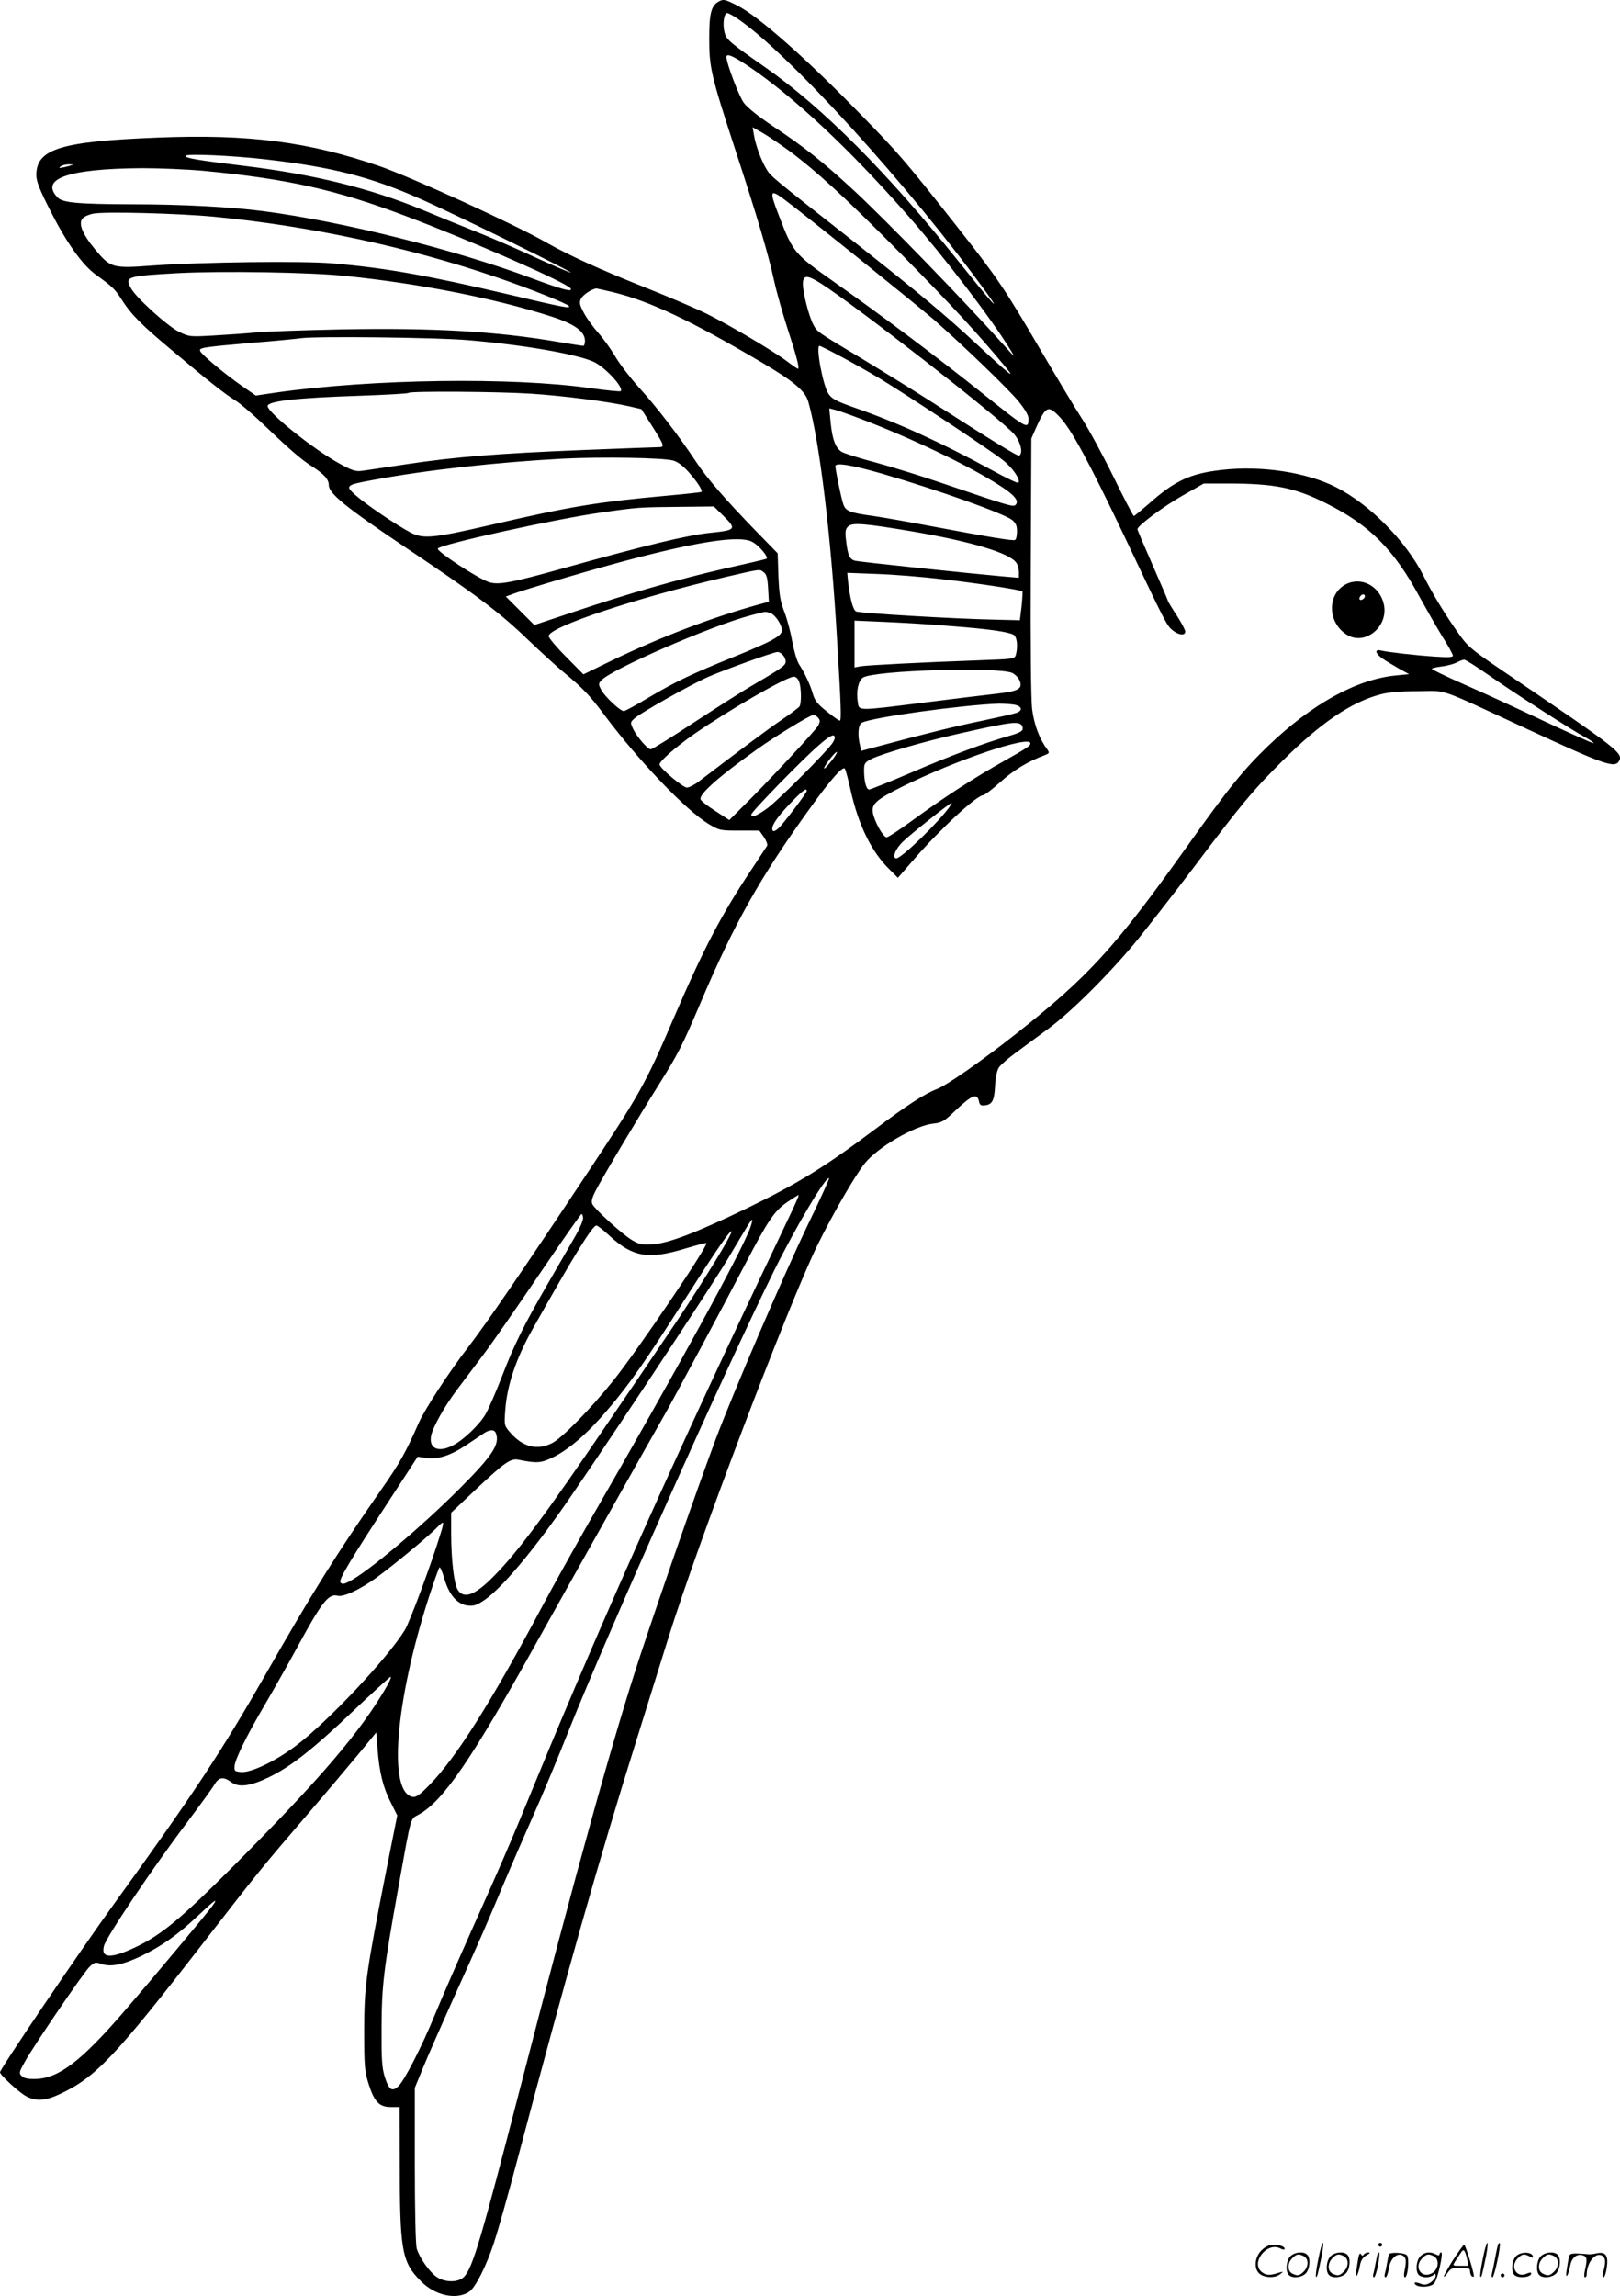
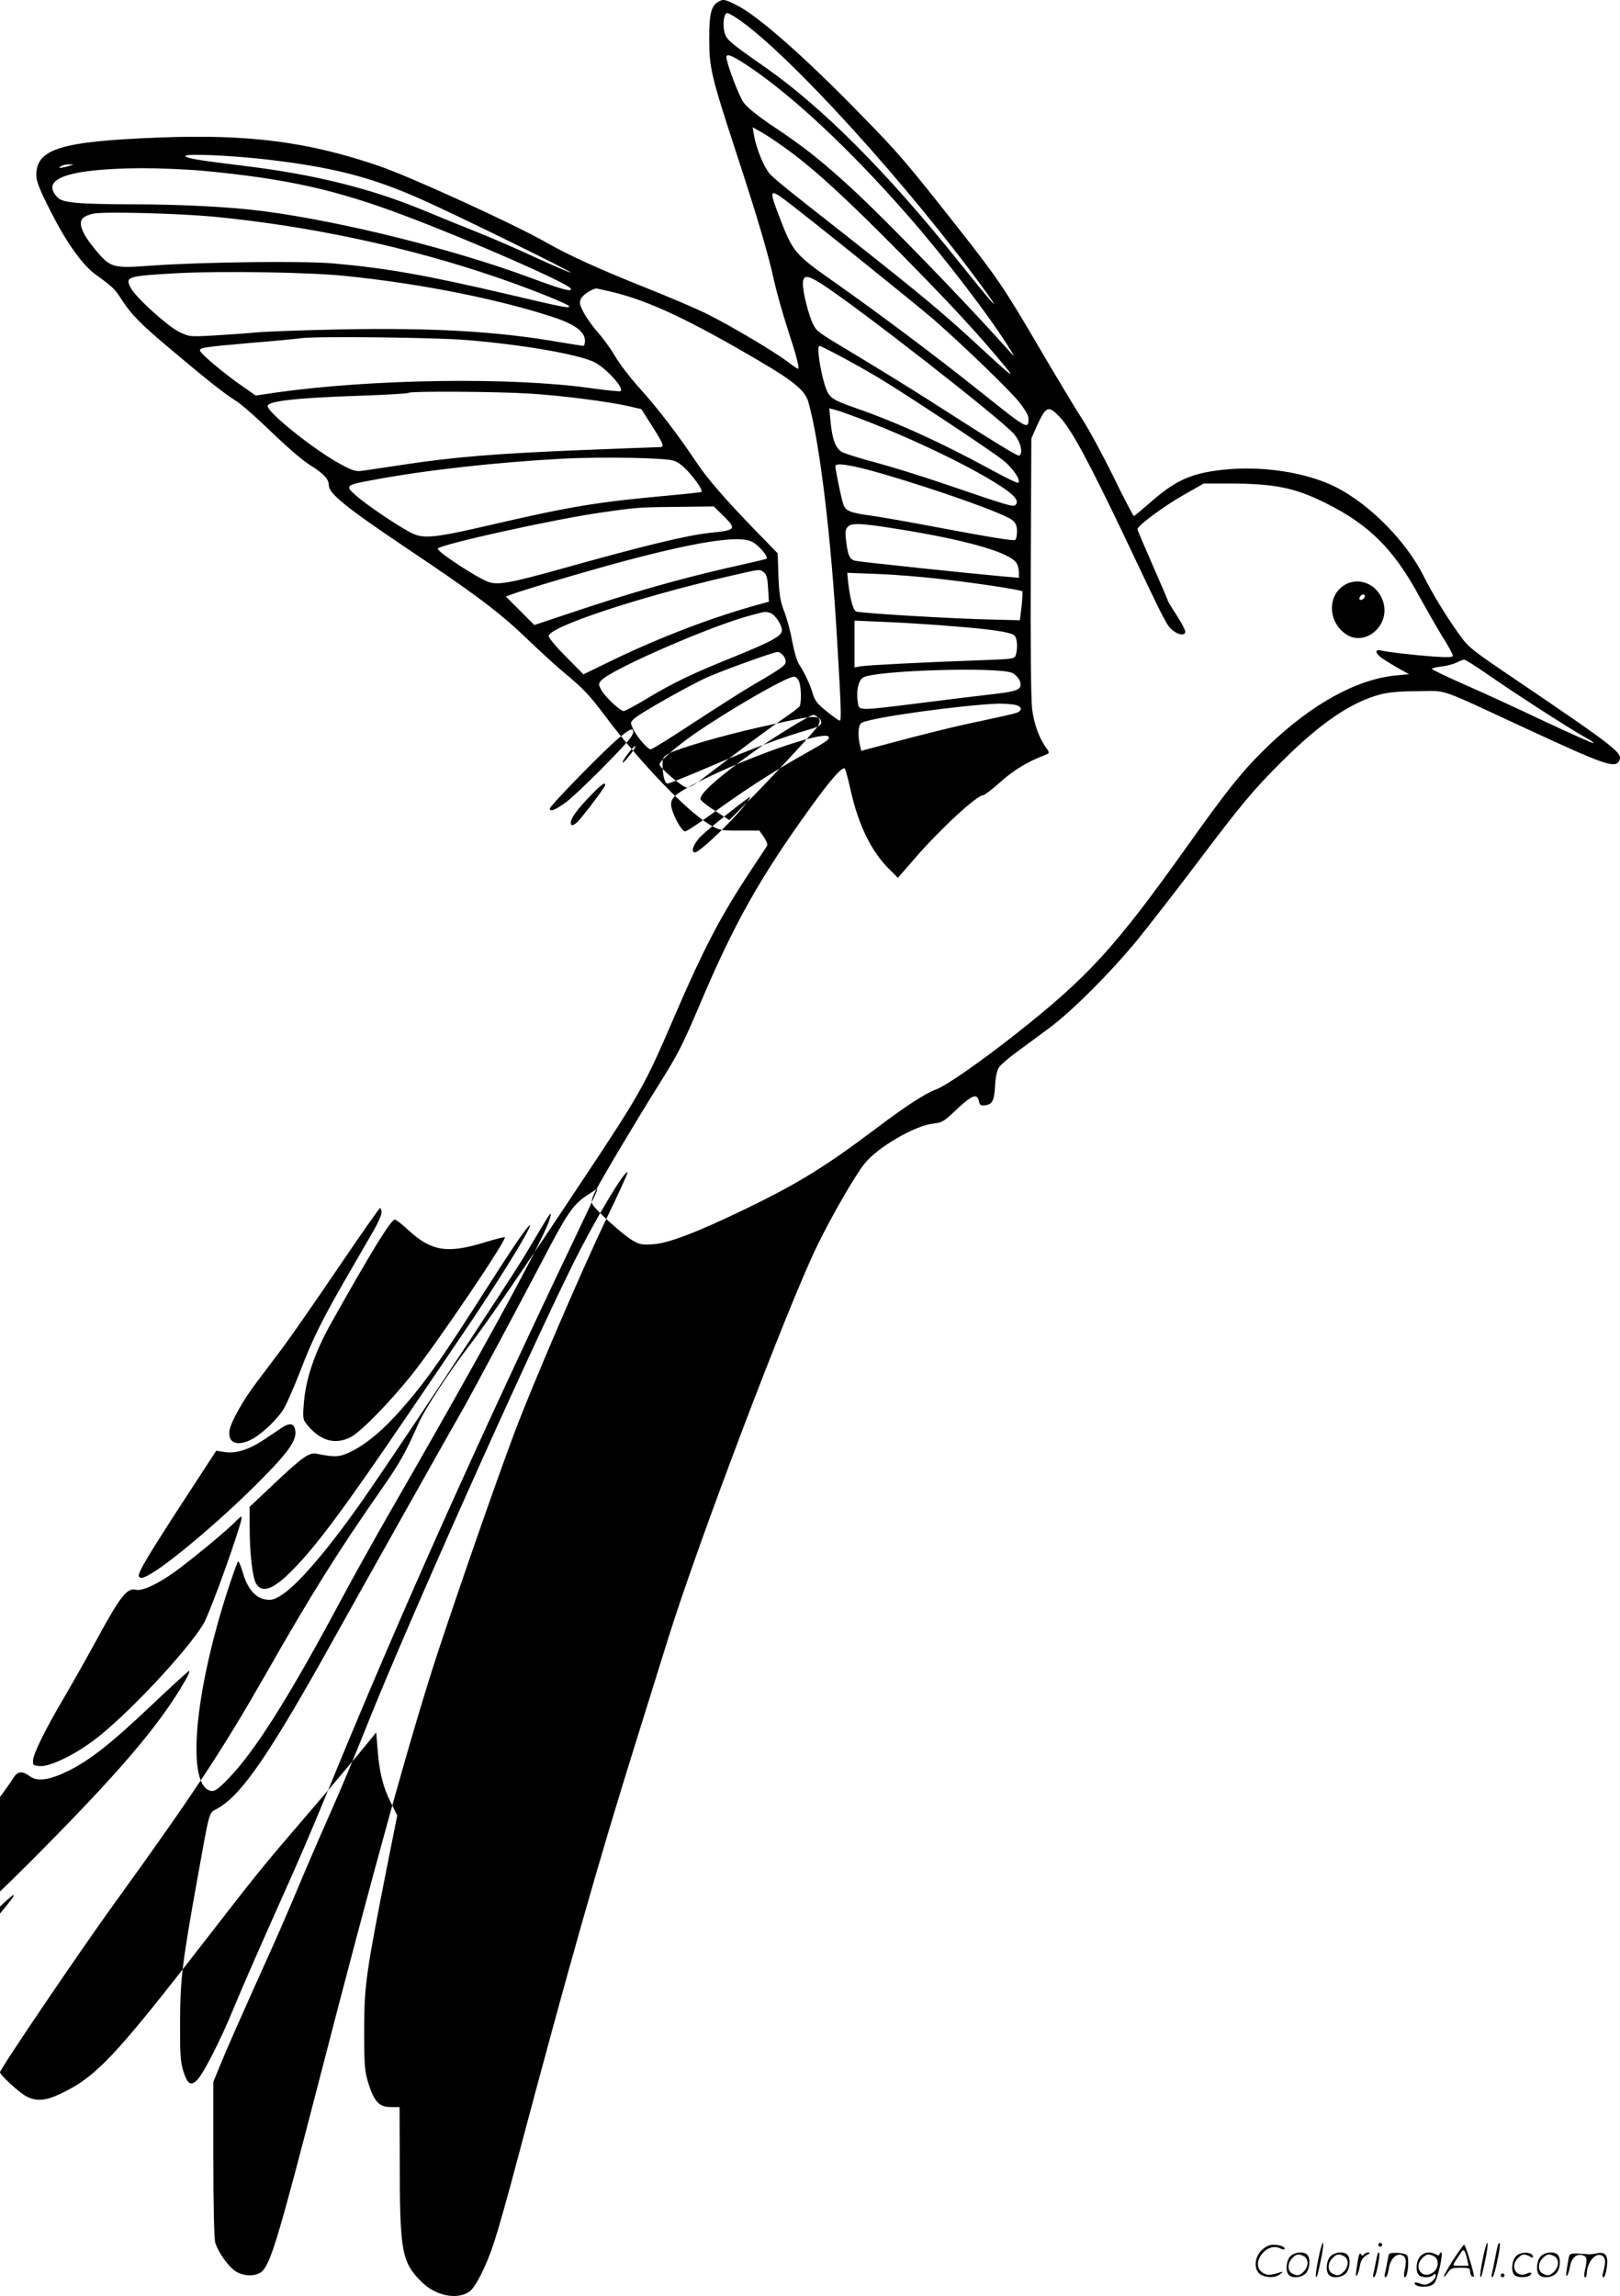
<svg xmlns="http://www.w3.org/2000/svg" version="1.0" viewBox="0 0 847.427 1200.634" preserveAspectRatio="xMidYMid meet">
  <g transform="translate(-1,1200.843) scale(0.1,-0.1)" fill="#000000" stroke="none">
-     <path d="M3767 11999 c-37 -22 -47 -63 -47 -191 0 -154 9 -193 139 -591 116 -354 171 -541 201 -680 12 -54 43 -164 69 -245 48 -146 65 -212 55 -212 -3 0 -28 17 -57 39 -75 56 -295 186 -417 247 -58 29 -204 91 -325 139 -238 95 -397 167 -515 234 -163 94 -710 344 -876 401 -370 127 -683 168 -1158 149 -508 -20 -636 -59 -636 -196 0 -33 17 -76 75 -190 82 -162 165 -279 235 -330 90 -65 101 -76 135 -129 51 -80 102 -132 265 -268 185 -156 274 -226 330 -261 25 -15 83 -65 130 -109 143 -137 212 -198 267 -233 68 -43 93 -71 93 -102 0 -43 90 -116 395 -321 378 -253 501 -346 648 -488 67 -64 149 -139 182 -166 106 -88 136 -119 220 -231 181 -241 423 -493 541 -565 57 -34 61 -35 162 -35 l104 0 24 -34 c13 -19 20 -39 17 -45 -4 -6 -41 -63 -83 -126 -158 -237 -249 -411 -410 -785 -144 -336 -174 -389 -457 -815 -339 -511 -516 -768 -613 -895 -99 -128 -228 -326 -259 -396 -70 -158 -97 -207 -196 -349 -227 -325 -365 -545 -610 -975 -223 -390 -372 -617 -791 -1196 -184 -255 -594 -860 -594 -877 0 -14 104 -110 140 -127 50 -26 99 -22 173 13 186 87 285 190 753 794 286 369 310 398 529 653 100 116 224 263 277 327 l96 117 7 -87 c9 -121 29 -201 69 -279 l34 -68 -54 -270 c-111 -563 -118 -616 -119 -850 0 -192 2 -216 23 -284 30 -94 56 -121 117 -121 l45 0 1 -277 c0 -477 10 -533 112 -635 73 -74 185 -98 251 -54 32 20 90 135 130 257 19 57 74 250 121 429 266 1002 426 1565 620 2185 57 182 133 427 170 545 155 498 626 1739 780 2055 79 161 195 362 247 428 68 86 264 200 361 210 41 4 56 12 105 59 98 93 124 104 134 53 3 -15 11 -19 28 -17 40 4 51 24 55 101 2 43 10 82 20 97 8 13 48 48 88 77 39 29 117 86 172 127 121 89 322 290 466 465 58 72 193 245 299 385 245 325 305 397 459 550 200 199 360 307 511 347 45 12 107 17 200 17 156 1 89 24 560 -194 417 -193 468 -211 490 -170 21 39 -13 66 -541 424 -237 160 -248 169 -301 244 -66 93 -133 202 -181 298 -92 183 -281 374 -457 464 -155 79 -392 115 -600 91 -165 -19 -245 -56 -384 -180 -38 -33 -72 -61 -75 -61 -3 0 -52 93 -108 208 -56 114 -130 250 -164 302 -34 52 -131 214 -217 360 -187 320 -225 376 -437 645 -264 335 -306 384 -500 582 -292 300 -537 516 -649 573 -65 33 -73 34 -99 19z m98 -86 c264 -176 905 -881 1309 -1440 80 -112 20 -44 -147 165 -372 465 -711 806 -1012 1017 -189 132 -204 145 -215 184 -11 43 -3 101 14 101 6 0 29 -12 51 -27z m62 -252 c233 -157 525 -430 829 -776 194 -221 437 -539 539 -705 27 -44 26 -43 -26 15 -208 233 -625 663 -794 819 -161 149 -265 231 -418 332 -82 55 -138 100 -157 126 -25 35 -90 206 -90 238 0 21 32 8 117 -49z m212 -442 c144 -107 303 -253 596 -550 254 -258 391 -406 530 -574 64 -76 34 -53 -146 114 -172 159 -288 256 -649 541 -418 328 -429 337 -450 373 -27 43 -58 128 -66 179 l-7 41 53 -30 c30 -17 92 -60 139 -94z m-2739 -44 c346 -40 547 -91 805 -205 163 -71 797 -382 791 -387 -2 -2 -86 34 -187 80 -101 47 -238 106 -304 132 -66 26 -194 78 -285 116 -272 112 -565 185 -925 229 -246 30 -315 41 -315 53 0 13 235 3 420 -18z m-1030 -35 c-14 -4 -32 -8 -40 -9 -13 -1 -13 0 0 9 8 5 26 9 40 9 l25 -1 -25 -8z m706 -25 c439 -42 694 -99 1058 -237 342 -129 843 -349 861 -378 13 -21 -44 -6 -205 54 -396 148 -987 296 -1401 350 -168 22 -424 36 -689 36 -282 1 -363 8 -389 36 -94 98 55 150 440 153 91 0 237 -6 325 -14z m3040 -152 c119 -89 697 -555 779 -626 157 -138 387 -360 442 -426 34 -42 53 -74 53 -91 0 -60 -6 -56 -245 135 -239 191 -537 414 -773 580 -206 145 -214 154 -286 342 -53 136 -50 146 30 86z m-2986 -88 c501 -48 1023 -160 1479 -317 168 -57 370 -138 377 -150 9 -14 -20 -9 -321 62 -423 99 -637 137 -913 161 -159 14 -683 7 -942 -11 -213 -16 -222 -13 -304 86 -66 80 -88 136 -63 161 8 9 33 20 54 24 56 12 443 2 633 -16z m690 -310 c385 -39 784 -118 1075 -212 121 -39 175 -78 175 -127 0 -14 -4 -26 -9 -26 -5 0 -62 9 -128 20 -324 56 -659 75 -1138 66 -192 -4 -393 -11 -445 -16 -52 -5 -152 -12 -222 -16 -125 -7 -128 -7 -183 20 -61 31 -226 180 -251 229 -31 59 -19 62 246 77 231 12 695 5 880 -15z m2486 -40 c190 -122 940 -707 1009 -787 34 -40 48 -99 27 -112 -8 -5 -119 63 -487 299 -93 59 -255 159 -358 221 -215 129 -213 127 -234 168 -22 43 -53 163 -53 209 0 49 22 49 96 2z m-1091 -44 c193 -47 403 -146 775 -365 175 -103 233 -152 249 -211 59 -210 119 -705 150 -1245 21 -350 23 -420 14 -420 -5 0 -36 22 -68 48 -48 38 -63 57 -73 92 -14 49 -42 108 -73 156 -11 18 -26 71 -35 119 -8 48 -27 117 -41 154 -21 53 -27 89 -31 186 l-4 120 -117 120 c-157 162 -253 273 -306 353 -97 146 -208 290 -305 397 -45 50 -100 122 -122 160 -23 39 -62 93 -87 121 -25 28 -59 74 -75 103 -24 45 -27 57 -17 77 9 20 57 52 81 54 3 0 41 -9 85 -19z m-760 -251 c286 -24 561 -71 657 -112 59 -25 163 -136 145 -155 -3 -3 -75 4 -159 16 -412 58 -1138 48 -1642 -23 l-108 -16 -72 50 c-89 62 -212 164 -219 183 -7 17 11 20 273 43 102 8 217 19 255 24 89 11 699 4 870 -10z m1950 -84 c57 -30 149 -82 206 -116 139 -84 581 -376 647 -429 50 -40 93 -103 79 -117 -3 -4 -68 27 -144 69 -259 141 -487 245 -708 322 -100 35 -124 48 -141 74 -29 41 -68 251 -47 251 3 0 52 -24 108 -54z m-1620 -196 c172 -11 410 -42 515 -66 l65 -15 52 -82 c70 -111 72 -117 37 -117 -16 0 -195 -7 -399 -15 -445 -18 -666 -36 -925 -75 -107 -16 -211 -32 -230 -34 -28 -4 -51 3 -112 37 -136 74 -378 268 -378 302 0 26 150 43 483 54 136 5 251 11 254 15 10 10 463 7 638 -4z m1720 -129 c262 -99 571 -246 732 -350 80 -51 106 -82 85 -103 -12 -12 -40 -3 -372 110 -113 39 -275 89 -360 112 -85 22 -165 48 -178 56 -32 21 -48 65 -57 153 l-7 74 28 -7 c16 -4 74 -24 129 -45z m1049 6 c60 -63 150 -229 342 -632 216 -456 218 -459 250 -484 32 -25 64 -27 64 -5 0 8 -20 47 -45 85 -25 38 -45 72 -45 74 0 3 -36 87 -80 187 -44 100 -80 185 -80 189 0 18 136 119 238 177 l109 62 121 0 c250 0 355 -21 522 -105 226 -113 354 -243 487 -490 33 -60 85 -151 116 -202 32 -50 57 -96 57 -103 0 -9 -25 -10 -97 -5 -103 7 -243 23 -280 32 -35 8 -28 -18 10 -43 17 -12 56 -35 85 -52 l53 -29 -72 -7 c-204 -21 -435 -148 -663 -366 -132 -127 -209 -222 -428 -530 -375 -526 -513 -678 -896 -980 -183 -144 -358 -266 -412 -287 -61 -23 -156 -84 -319 -207 -266 -200 -406 -286 -676 -417 -257 -124 -405 -181 -487 -187 -59 -4 -72 -2 -111 21 -48 28 -192 158 -208 188 -7 14 -3 32 17 71 34 67 222 382 330 554 100 159 123 204 215 420 178 421 316 666 577 1027 109 152 173 223 182 205 4 -7 18 -58 30 -113 41 -183 109 -321 203 -413 l44 -44 86 99 c135 156 327 333 360 333 7 0 48 31 90 69 69 62 143 107 231 140 27 11 27 12 12 34 -39 52 -67 128 -77 208 -6 52 -9 339 -7 749 l3 665 24 55 c52 116 64 122 125 57z m-2022 -227 c24 -7 52 -28 81 -61 46 -52 74 -96 66 -103 -2 -2 -85 -11 -184 -20 -362 -33 -502 -56 -920 -153 -303 -70 -352 -74 -420 -38 -75 40 -234 148 -285 194 -56 50 -53 53 94 80 266 50 638 92 991 111 202 10 525 5 577 -10z m1094 -69 c297 -87 634 -207 679 -242 19 -16 25 -30 25 -59 0 -21 -4 -41 -10 -45 -10 -6 -126 13 -445 73 -115 22 -248 45 -295 52 -126 17 -147 26 -159 63 -11 31 -41 179 -41 198 0 20 86 6 246 -40z m-834 -218 c73 -72 69 -77 -68 -91 -121 -13 -330 -63 -770 -186 -272 -76 -339 -88 -388 -71 -60 21 -266 156 -266 174 0 20 616 156 860 190 189 27 195 27 405 29 l179 2 48 -47z m993 -84 c308 -53 505 -112 541 -163 8 -11 14 -34 14 -50 l0 -29 -82 7 c-159 14 -751 76 -775 82 -29 8 -38 28 -47 105 -6 46 -4 60 10 74 22 22 83 17 339 -26z m-844 -52 c37 -17 95 -86 77 -91 -7 -3 -105 -26 -218 -51 -247 -57 -502 -130 -785 -225 l-210 -70 -74 74 -75 75 30 11 c67 26 472 145 649 190 347 90 541 117 606 87z m64 -161 c15 -11 20 -30 23 -84 l4 -70 -58 -16 c-242 -67 -506 -168 -756 -288 l-156 -76 -91 92 c-50 50 -91 99 -91 108 0 47 451 198 925 309 191 44 177 42 200 25z m930 -36 c180 -20 415 -56 423 -64 2 -3 0 -38 -4 -78 l-9 -73 -125 3 c-218 4 -714 34 -732 43 -16 9 -31 64 -42 158 l-4 44 156 -6 c86 -3 238 -15 337 -27z m-898 -176 c26 -7 63 -61 63 -92 0 -29 -51 -57 -245 -136 -226 -91 -313 -133 -450 -214 -66 -40 -125 -72 -132 -72 -19 0 -102 78 -119 113 -14 26 -14 31 2 48 51 57 579 287 779 339 83 22 75 21 102 14z m953 -70 c193 -15 292 -29 322 -45 18 -10 24 -60 12 -105 -6 -21 -13 -22 -182 -28 -305 -11 -599 -26 -631 -32 l-31 -6 0 122 0 123 163 -7 c89 -4 245 -13 347 -22z m-886 -150 c9 -8 16 -24 16 -35 0 -20 -19 -34 -170 -122 -52 -30 -191 -119 -309 -196 -118 -78 -220 -141 -227 -141 -16 0 -71 64 -92 106 -15 33 -15 35 4 53 29 29 298 180 389 220 85 37 342 130 362 130 6 1 19 -6 27 -15z m3689 -103 c124 -87 433 -287 509 -328 26 -14 46 -28 44 -31 -3 -2 -119 50 -258 115 -139 66 -328 153 -420 193 -93 41 -168 77 -168 81 0 3 23 9 50 12 28 3 63 13 78 20 15 8 33 15 40 16 7 1 63 -35 125 -78z m-2487 8 c16 -8 33 -27 39 -42 14 -42 -7 -53 -128 -67 -56 -6 -226 -27 -377 -46 -352 -44 -336 -44 -343 4 -9 56 3 111 27 127 58 38 711 58 782 24z m-1116 -45 c12 -30 13 -114 2 -130 -4 -6 -45 -37 -92 -69 -71 -48 -217 -157 -433 -322 -23 -18 -52 -33 -64 -33 -21 0 -143 103 -143 121 0 17 85 91 177 156 185 128 486 302 526 303 10 0 22 -11 27 -26z m1123 -120 c42 -7 50 -30 15 -43 -13 -5 -93 -23 -178 -41 -142 -29 -307 -70 -545 -134 l-90 -24 -6 27 c-14 55 -10 110 9 120 52 28 525 93 717 100 22 0 57 -2 78 -5z m-1023 -69 c11 -13 10 -20 0 -41 -14 -26 -281 -313 -397 -426 l-68 -68 -72 47 c-40 25 -75 53 -78 61 -10 27 97 121 295 262 96 69 279 180 295 180 7 0 18 -7 25 -15z m1054 -31 c9 -3 16 -14 16 -25 0 -14 -16 -23 -72 -39 -129 -37 -298 -100 -510 -191 -114 -49 -214 -89 -221 -89 -16 0 -27 42 -27 101 0 35 4 41 39 59 55 27 274 91 466 134 240 54 282 60 309 50z m-979 -101 c-30 -45 -275 -291 -338 -339 -57 -42 -87 -54 -87 -35 0 14 272 293 354 363 47 41 72 56 79 49 7 -7 4 -19 -8 -38z m1035 -2 c0 -13 -17 -24 -143 -95 -148 -83 -315 -191 -473 -307 -67 -49 -128 -89 -136 -89 -18 0 -63 81 -72 128 -8 46 17 68 150 135 281 140 674 273 674 228z m-1040 -91 c-30 -38 -49 -54 -34 -27 19 32 57 77 62 73 2 -3 -10 -23 -28 -46z m-130 -158 c0 -10 -123 -173 -149 -196 -12 -11 -24 -16 -27 -13 -16 16 12 62 82 136 70 74 94 93 94 73z m747 -83 c-56 -79 -251 -269 -278 -269 -24 0 -6 49 34 87 36 36 246 203 255 203 2 0 -3 -9 -11 -21z m-742 -2187 c-135 -283 -388 -872 -482 -1122 -101 -271 -279 -782 -396 -1135 -139 -422 -336 -1132 -622 -2240 -208 -805 -252 -954 -297 -1002 -29 -31 -99 -32 -144 -1 -38 26 -90 101 -104 148 -6 21 -10 201 -10 438 l0 403 44 107 c24 59 97 224 161 367 138 305 162 360 265 605 43 102 110 255 148 341 39 86 125 291 190 455 202 506 812 1873 1072 2399 112 226 272 496 287 482 2 -3 -48 -113 -112 -245z m-52 141 c-3 -10 -55 -121 -116 -248 -511 -1071 -903 -1947 -1250 -2790 -137 -334 -175 -422 -342 -795 -70 -157 -154 -350 -187 -430 -71 -174 -162 -350 -194 -381 -33 -31 -50 -19 -71 48 -15 48 -18 92 -17 258 1 221 10 300 89 740 69 383 60 348 106 375 128 71 275 286 619 905 150 269 614 1095 672 1195 35 61 300 556 412 770 125 240 157 287 228 335 29 19 54 35 55 35 1 0 0 -8 -4 -17z m-1123 -106 c0 -12 -19 -56 -43 -97 -24 -41 -87 -150 -140 -242 -127 -220 -178 -322 -243 -492 -30 -77 -67 -162 -82 -189 -30 -55 -116 -138 -173 -167 -75 -39 -126 -17 -114 49 8 45 72 159 140 248 28 37 87 116 131 174 44 58 176 248 294 422 118 174 218 317 222 317 4 0 8 -10 8 -23z m876 -45 c-44 -125 -377 -733 -845 -1544 -72 -126 -181 -321 -242 -435 -270 -506 -451 -793 -590 -936 -50 -52 -72 -68 -89 -65 -132 19 -93 499 85 1049 26 79 50 147 54 151 3 4 15 -22 25 -57 24 -85 67 -135 121 -142 33 -4 48 1 87 27 81 54 225 220 389 450 151 211 787 1170 883 1330 119 200 125 210 131 210 2 0 -2 -17 -9 -38z m-735 -48 c119 -109 202 -123 392 -65 60 18 110 31 112 29 12 -12 -355 -554 -485 -717 -119 -149 -273 -306 -324 -330 -77 -38 -151 -19 -216 55 -32 37 -33 38 -27 118 9 129 56 270 144 426 213 379 312 540 333 540 6 0 38 -25 71 -56z m609 -31 c-59 -106 -204 -333 -312 -491 -58 -87 -193 -285 -300 -442 -332 -489 -479 -687 -605 -814 -97 -99 -156 -121 -188 -72 -20 30 -35 159 -35 298 l0 106 124 117 c157 148 188 169 229 160 95 -19 117 -18 180 13 85 42 182 126 286 249 113 131 202 260 412 590 160 250 224 343 236 343 3 0 -10 -26 -27 -57z m-1206 -999 c22 -58 -18 -118 -194 -294 -199 -199 -475 -431 -572 -481 -29 -15 -38 -16 -47 -6 -11 14 47 111 279 466 l125 192 47 -7 c61 -8 127 14 209 69 34 23 74 50 88 59 32 22 57 23 65 2z m-288 -521 c-50 -164 -162 -465 -188 -508 -89 -146 -403 -480 -568 -604 -108 -82 -236 -143 -288 -139 -34 3 -37 5 -35 31 3 37 64 161 159 322 42 72 117 204 166 294 132 243 166 287 214 275 31 -8 115 31 201 93 84 60 286 227 322 267 14 14 26 24 28 22 3 -2 -2 -26 -11 -53z m-281 -800 c-137 -239 -350 -487 -810 -949 -266 -266 -370 -353 -502 -416 -131 -63 -187 -62 -169 5 12 47 255 408 435 646 68 91 133 180 143 198 23 39 47 42 88 12 38 -29 100 -21 195 25 113 54 228 144 435 340 107 102 199 185 203 186 5 0 -3 -21 -18 -47z m-913 -1150 c-28 -39 -320 -388 -461 -551 -226 -262 -344 -352 -465 -355 -40 -1 -61 4 -72 15 -16 15 -14 21 16 75 51 91 307 466 338 496 26 25 31 26 61 16 50 -18 113 -5 208 40 108 52 192 111 299 212 88 83 108 97 76 52z M7050 8953 c-97 -51 -97 -195 1 -261 95 -65 224 37 198 156 -21 96 -118 147 -199 105z m100 -62 c0 -12 -20 -25 -27 -18 -7 7 6 27 18 27 5 0 9 -4 9 -9z M6906 194 c-10 -47 -15 -88 -12 -91 5 -6 9 7 30 110 7 37 10 67 6 67 -4 0 -15 -39 -24 -86z M7220 270 c0 -5 5 -10 10 -10 6 0 10 5 10 10 0 6 -4 10 -10 10 -5 0 -10 -4 -10 -10z M7766 194 c-10 -47 -15 -88 -12 -91 5 -6 9 7 30 110 7 37 10 67 6 67 -4 0 -15 -39 -24 -86z M7846 269 c-3 -8 -10 -41 -16 -74 -6 -33 -14 -68 -16 -77 -3 -10 -1 -18 3 -18 10 0 46 171 38 178 -2 3 -7 -1 -9 -9z M6609 241 c-38 -38 -41 -101 -7 -125 29 -20 79 -20 104 0 18 14 18 15 1 10 -53 -17 -69 -17 -92 -2 -69 45 21 166 94 126 12 -6 21 -7 21 -1 0 12 -25 21 -62 21 -19 0 -39 -10 -59 -29z M7610 189 c-28 -45 -49 -83 -47 -85 2 -3 12 7 21 21 14 21 24 25 66 25 43 0 50 -3 50 -19 0 -11 5 -23 10 -26 6 -3 10 -3 10 1 0 20 -44 164 -51 164 -4 0 -30 -37 -59 -81z m75 4 l7 -33 -42 0 c-42 0 -42 0 -28 23 8 12 21 32 29 44 15 25 22 18 34 -34z M6760 210 c-22 -22 -27 -79 -8 -98 19 -19 66 -14 88 8 22 22 27 79 8 98 -19 19 -66 14 -88 -8z m71 0 c25 -14 25 -54 -1 -80 -23 -23 -33 -24 -61 -10 -25 14 -25 54 1 80 23 23 33 24 61 10z M6970 210 c-22 -22 -27 -79 -8 -98 19 -19 66 -14 88 8 22 22 27 79 8 98 -19 19 -66 14 -88 -8z m71 0 c25 -14 25 -54 -1 -80 -23 -23 -33 -24 -61 -10 -25 14 -25 54 1 80 23 23 33 24 61 10z M7116 204 c-3 -16 -8 -47 -11 -69 -8 -51 10 -26 19 27 5 27 15 42 34 53 18 10 22 14 10 15 -9 0 -20 -5 -24 -11 -5 -8 -9 -8 -14 1 -5 8 -10 3 -14 -16z M7217 223 c-2 -4 -7 -26 -11 -48 -4 -22 -9 -48 -12 -57 -3 -10 -1 -18 4 -18 4 0 14 28 20 62 11 58 10 81 -1 61z M7275 220 c-1 -3 -5 -23 -9 -45 -4 -22 -9 -48 -12 -57 -3 -10 -1 -18 4 -18 5 0 13 20 17 45 7 53 44 87 74 68 17 -11 19 -28 8 -80 -4 -18 -3 -33 2 -33 16 0 24 99 11 115 -12 14 -87 18 -95 5z M7440 210 c-22 -22 -27 -79 -8 -98 7 -7 24 -12 38 -12 14 0 31 5 38 12 9 9 12 8 12 -5 0 -9 -12 -24 -26 -34 -21 -13 -32 -15 -55 -6 -16 6 -29 8 -29 3 0 -24 81 -27 102 -2 18 19 50 162 37 162 -5 0 -9 -5 -9 -10 0 -7 -6 -7 -19 0 -30 16 -59 12 -81 -10z m71 0 c29 -16 25 -65 -6 -86 -56 -37 -103 28 -55 76 23 23 33 24 61 10z M7941 211 c-23 -23 -28 -80 -9 -99 19 -19 88 -13 88 9 0 5 -11 4 -24 -2 -54 -25 -89 38 -46 81 23 23 33 24 62 9 16 -9 19 -8 16 3 -8 22 -64 22 -87 -1z M8070 210 c-22 -22 -27 -79 -8 -98 19 -19 66 -14 88 8 22 22 27 79 8 98 -19 19 -66 14 -88 -8z m71 0 c25 -14 25 -54 -1 -80 -23 -23 -33 -24 -61 -10 -25 14 -25 54 1 80 23 23 33 24 61 10z M8216 201 c-3 -14 -8 -44 -11 -66 -8 -51 10 -26 19 27 8 41 35 63 66 53 22 -7 24 -21 11 -77 -5 -22 -5 -38 0 -38 5 0 9 6 9 13 0 68 51 125 85 97 15 -13 15 -35 -1 -92 -3 -10 -1 -18 4 -18 6 0 13 23 17 50 9 63 -5 84 -49 76 -17 -4 -35 -6 -41 -6 -101 8 -104 7 -109 -19z M7860 110 c0 -5 5 -10 10 -10 6 0 10 5 10 10 0 6 -4 10 -10 10 -5 0 -10 -4 -10 -10z" />
+     <path d="M3767 11999 c-37 -22 -47 -63 -47 -191 0 -154 9 -193 139 -591 116 -354 171 -541 201 -680 12 -54 43 -164 69 -245 48 -146 65 -212 55 -212 -3 0 -28 17 -57 39 -75 56 -295 186 -417 247 -58 29 -204 91 -325 139 -238 95 -397 167 -515 234 -163 94 -710 344 -876 401 -370 127 -683 168 -1158 149 -508 -20 -636 -59 -636 -196 0 -33 17 -76 75 -190 82 -162 165 -279 235 -330 90 -65 101 -76 135 -129 51 -80 102 -132 265 -268 185 -156 274 -226 330 -261 25 -15 83 -65 130 -109 143 -137 212 -198 267 -233 68 -43 93 -71 93 -102 0 -43 90 -116 395 -321 378 -253 501 -346 648 -488 67 -64 149 -139 182 -166 106 -88 136 -119 220 -231 181 -241 423 -493 541 -565 57 -34 61 -35 162 -35 l104 0 24 -34 c13 -19 20 -39 17 -45 -4 -6 -41 -63 -83 -126 -158 -237 -249 -411 -410 -785 -144 -336 -174 -389 -457 -815 -339 -511 -516 -768 -613 -895 -99 -128 -228 -326 -259 -396 -70 -158 -97 -207 -196 -349 -227 -325 -365 -545 -610 -975 -223 -390 -372 -617 -791 -1196 -184 -255 -594 -860 -594 -877 0 -14 104 -110 140 -127 50 -26 99 -22 173 13 186 87 285 190 753 794 286 369 310 398 529 653 100 116 224 263 277 327 l96 117 7 -87 c9 -121 29 -201 69 -279 l34 -68 -54 -270 c-111 -563 -118 -616 -119 -850 0 -192 2 -216 23 -284 30 -94 56 -121 117 -121 l45 0 1 -277 c0 -477 10 -533 112 -635 73 -74 185 -98 251 -54 32 20 90 135 130 257 19 57 74 250 121 429 266 1002 426 1565 620 2185 57 182 133 427 170 545 155 498 626 1739 780 2055 79 161 195 362 247 428 68 86 264 200 361 210 41 4 56 12 105 59 98 93 124 104 134 53 3 -15 11 -19 28 -17 40 4 51 24 55 101 2 43 10 82 20 97 8 13 48 48 88 77 39 29 117 86 172 127 121 89 322 290 466 465 58 72 193 245 299 385 245 325 305 397 459 550 200 199 360 307 511 347 45 12 107 17 200 17 156 1 89 24 560 -194 417 -193 468 -211 490 -170 21 39 -13 66 -541 424 -237 160 -248 169 -301 244 -66 93 -133 202 -181 298 -92 183 -281 374 -457 464 -155 79 -392 115 -600 91 -165 -19 -245 -56 -384 -180 -38 -33 -72 -61 -75 -61 -3 0 -52 93 -108 208 -56 114 -130 250 -164 302 -34 52 -131 214 -217 360 -187 320 -225 376 -437 645 -264 335 -306 384 -500 582 -292 300 -537 516 -649 573 -65 33 -73 34 -99 19z m98 -86 c264 -176 905 -881 1309 -1440 80 -112 20 -44 -147 165 -372 465 -711 806 -1012 1017 -189 132 -204 145 -215 184 -11 43 -3 101 14 101 6 0 29 -12 51 -27z m62 -252 c233 -157 525 -430 829 -776 194 -221 437 -539 539 -705 27 -44 26 -43 -26 15 -208 233 -625 663 -794 819 -161 149 -265 231 -418 332 -82 55 -138 100 -157 126 -25 35 -90 206 -90 238 0 21 32 8 117 -49z m212 -442 c144 -107 303 -253 596 -550 254 -258 391 -406 530 -574 64 -76 34 -53 -146 114 -172 159 -288 256 -649 541 -418 328 -429 337 -450 373 -27 43 -58 128 -66 179 l-7 41 53 -30 c30 -17 92 -60 139 -94z m-2739 -44 c346 -40 547 -91 805 -205 163 -71 797 -382 791 -387 -2 -2 -86 34 -187 80 -101 47 -238 106 -304 132 -66 26 -194 78 -285 116 -272 112 -565 185 -925 229 -246 30 -315 41 -315 53 0 13 235 3 420 -18z m-1030 -35 c-14 -4 -32 -8 -40 -9 -13 -1 -13 0 0 9 8 5 26 9 40 9 l25 -1 -25 -8z m706 -25 c439 -42 694 -99 1058 -237 342 -129 843 -349 861 -378 13 -21 -44 -6 -205 54 -396 148 -987 296 -1401 350 -168 22 -424 36 -689 36 -282 1 -363 8 -389 36 -94 98 55 150 440 153 91 0 237 -6 325 -14z m3040 -152 c119 -89 697 -555 779 -626 157 -138 387 -360 442 -426 34 -42 53 -74 53 -91 0 -60 -6 -56 -245 135 -239 191 -537 414 -773 580 -206 145 -214 154 -286 342 -53 136 -50 146 30 86z m-2986 -88 c501 -48 1023 -160 1479 -317 168 -57 370 -138 377 -150 9 -14 -20 -9 -321 62 -423 99 -637 137 -913 161 -159 14 -683 7 -942 -11 -213 -16 -222 -13 -304 86 -66 80 -88 136 -63 161 8 9 33 20 54 24 56 12 443 2 633 -16z m690 -310 c385 -39 784 -118 1075 -212 121 -39 175 -78 175 -127 0 -14 -4 -26 -9 -26 -5 0 -62 9 -128 20 -324 56 -659 75 -1138 66 -192 -4 -393 -11 -445 -16 -52 -5 -152 -12 -222 -16 -125 -7 -128 -7 -183 20 -61 31 -226 180 -251 229 -31 59 -19 62 246 77 231 12 695 5 880 -15z m2486 -40 c190 -122 940 -707 1009 -787 34 -40 48 -99 27 -112 -8 -5 -119 63 -487 299 -93 59 -255 159 -358 221 -215 129 -213 127 -234 168 -22 43 -53 163 -53 209 0 49 22 49 96 2z m-1091 -44 c193 -47 403 -146 775 -365 175 -103 233 -152 249 -211 59 -210 119 -705 150 -1245 21 -350 23 -420 14 -420 -5 0 -36 22 -68 48 -48 38 -63 57 -73 92 -14 49 -42 108 -73 156 -11 18 -26 71 -35 119 -8 48 -27 117 -41 154 -21 53 -27 89 -31 186 l-4 120 -117 120 c-157 162 -253 273 -306 353 -97 146 -208 290 -305 397 -45 50 -100 122 -122 160 -23 39 -62 93 -87 121 -25 28 -59 74 -75 103 -24 45 -27 57 -17 77 9 20 57 52 81 54 3 0 41 -9 85 -19z m-760 -251 c286 -24 561 -71 657 -112 59 -25 163 -136 145 -155 -3 -3 -75 4 -159 16 -412 58 -1138 48 -1642 -23 l-108 -16 -72 50 c-89 62 -212 164 -219 183 -7 17 11 20 273 43 102 8 217 19 255 24 89 11 699 4 870 -10z m1950 -84 c57 -30 149 -82 206 -116 139 -84 581 -376 647 -429 50 -40 93 -103 79 -117 -3 -4 -68 27 -144 69 -259 141 -487 245 -708 322 -100 35 -124 48 -141 74 -29 41 -68 251 -47 251 3 0 52 -24 108 -54z m-1620 -196 c172 -11 410 -42 515 -66 l65 -15 52 -82 c70 -111 72 -117 37 -117 -16 0 -195 -7 -399 -15 -445 -18 -666 -36 -925 -75 -107 -16 -211 -32 -230 -34 -28 -4 -51 3 -112 37 -136 74 -378 268 -378 302 0 26 150 43 483 54 136 5 251 11 254 15 10 10 463 7 638 -4z m1720 -129 c262 -99 571 -246 732 -350 80 -51 106 -82 85 -103 -12 -12 -40 -3 -372 110 -113 39 -275 89 -360 112 -85 22 -165 48 -178 56 -32 21 -48 65 -57 153 l-7 74 28 -7 c16 -4 74 -24 129 -45z m1049 6 c60 -63 150 -229 342 -632 216 -456 218 -459 250 -484 32 -25 64 -27 64 -5 0 8 -20 47 -45 85 -25 38 -45 72 -45 74 0 3 -36 87 -80 187 -44 100 -80 185 -80 189 0 18 136 119 238 177 l109 62 121 0 c250 0 355 -21 522 -105 226 -113 354 -243 487 -490 33 -60 85 -151 116 -202 32 -50 57 -96 57 -103 0 -9 -25 -10 -97 -5 -103 7 -243 23 -280 32 -35 8 -28 -18 10 -43 17 -12 56 -35 85 -52 l53 -29 -72 -7 c-204 -21 -435 -148 -663 -366 -132 -127 -209 -222 -428 -530 -375 -526 -513 -678 -896 -980 -183 -144 -358 -266 -412 -287 -61 -23 -156 -84 -319 -207 -266 -200 -406 -286 -676 -417 -257 -124 -405 -181 -487 -187 -59 -4 -72 -2 -111 21 -48 28 -192 158 -208 188 -7 14 -3 32 17 71 34 67 222 382 330 554 100 159 123 204 215 420 178 421 316 666 577 1027 109 152 173 223 182 205 4 -7 18 -58 30 -113 41 -183 109 -321 203 -413 l44 -44 86 99 c135 156 327 333 360 333 7 0 48 31 90 69 69 62 143 107 231 140 27 11 27 12 12 34 -39 52 -67 128 -77 208 -6 52 -9 339 -7 749 l3 665 24 55 c52 116 64 122 125 57z m-2022 -227 c24 -7 52 -28 81 -61 46 -52 74 -96 66 -103 -2 -2 -85 -11 -184 -20 -362 -33 -502 -56 -920 -153 -303 -70 -352 -74 -420 -38 -75 40 -234 148 -285 194 -56 50 -53 53 94 80 266 50 638 92 991 111 202 10 525 5 577 -10z m1094 -69 c297 -87 634 -207 679 -242 19 -16 25 -30 25 -59 0 -21 -4 -41 -10 -45 -10 -6 -126 13 -445 73 -115 22 -248 45 -295 52 -126 17 -147 26 -159 63 -11 31 -41 179 -41 198 0 20 86 6 246 -40z m-834 -218 c73 -72 69 -77 -68 -91 -121 -13 -330 -63 -770 -186 -272 -76 -339 -88 -388 -71 -60 21 -266 156 -266 174 0 20 616 156 860 190 189 27 195 27 405 29 l179 2 48 -47z m993 -84 c308 -53 505 -112 541 -163 8 -11 14 -34 14 -50 l0 -29 -82 7 c-159 14 -751 76 -775 82 -29 8 -38 28 -47 105 -6 46 -4 60 10 74 22 22 83 17 339 -26z m-844 -52 c37 -17 95 -86 77 -91 -7 -3 -105 -26 -218 -51 -247 -57 -502 -130 -785 -225 l-210 -70 -74 74 -75 75 30 11 c67 26 472 145 649 190 347 90 541 117 606 87z m64 -161 c15 -11 20 -30 23 -84 l4 -70 -58 -16 c-242 -67 -506 -168 -756 -288 l-156 -76 -91 92 c-50 50 -91 99 -91 108 0 47 451 198 925 309 191 44 177 42 200 25z m930 -36 c180 -20 415 -56 423 -64 2 -3 0 -38 -4 -78 l-9 -73 -125 3 c-218 4 -714 34 -732 43 -16 9 -31 64 -42 158 l-4 44 156 -6 c86 -3 238 -15 337 -27z m-898 -176 c26 -7 63 -61 63 -92 0 -29 -51 -57 -245 -136 -226 -91 -313 -133 -450 -214 -66 -40 -125 -72 -132 -72 -19 0 -102 78 -119 113 -14 26 -14 31 2 48 51 57 579 287 779 339 83 22 75 21 102 14z m953 -70 c193 -15 292 -29 322 -45 18 -10 24 -60 12 -105 -6 -21 -13 -22 -182 -28 -305 -11 -599 -26 -631 -32 l-31 -6 0 122 0 123 163 -7 c89 -4 245 -13 347 -22z m-886 -150 c9 -8 16 -24 16 -35 0 -20 -19 -34 -170 -122 -52 -30 -191 -119 -309 -196 -118 -78 -220 -141 -227 -141 -16 0 -71 64 -92 106 -15 33 -15 35 4 53 29 29 298 180 389 220 85 37 342 130 362 130 6 1 19 -6 27 -15z m3689 -103 c124 -87 433 -287 509 -328 26 -14 46 -28 44 -31 -3 -2 -119 50 -258 115 -139 66 -328 153 -420 193 -93 41 -168 77 -168 81 0 3 23 9 50 12 28 3 63 13 78 20 15 8 33 15 40 16 7 1 63 -35 125 -78z m-2487 8 c16 -8 33 -27 39 -42 14 -42 -7 -53 -128 -67 -56 -6 -226 -27 -377 -46 -352 -44 -336 -44 -343 4 -9 56 3 111 27 127 58 38 711 58 782 24z m-1116 -45 c12 -30 13 -114 2 -130 -4 -6 -45 -37 -92 -69 -71 -48 -217 -157 -433 -322 -23 -18 -52 -33 -64 -33 -21 0 -143 103 -143 121 0 17 85 91 177 156 185 128 486 302 526 303 10 0 22 -11 27 -26z m1123 -120 c42 -7 50 -30 15 -43 -13 -5 -93 -23 -178 -41 -142 -29 -307 -70 -545 -134 l-90 -24 -6 27 c-14 55 -10 110 9 120 52 28 525 93 717 100 22 0 57 -2 78 -5z m-1023 -69 c11 -13 10 -20 0 -41 -14 -26 -281 -313 -397 -426 l-68 -68 -72 47 c-40 25 -75 53 -78 61 -10 27 97 121 295 262 96 69 279 180 295 180 7 0 18 -7 25 -15z c9 -3 16 -14 16 -25 0 -14 -16 -23 -72 -39 -129 -37 -298 -100 -510 -191 -114 -49 -214 -89 -221 -89 -16 0 -27 42 -27 101 0 35 4 41 39 59 55 27 274 91 466 134 240 54 282 60 309 50z m-979 -101 c-30 -45 -275 -291 -338 -339 -57 -42 -87 -54 -87 -35 0 14 272 293 354 363 47 41 72 56 79 49 7 -7 4 -19 -8 -38z m1035 -2 c0 -13 -17 -24 -143 -95 -148 -83 -315 -191 -473 -307 -67 -49 -128 -89 -136 -89 -18 0 -63 81 -72 128 -8 46 17 68 150 135 281 140 674 273 674 228z m-1040 -91 c-30 -38 -49 -54 -34 -27 19 32 57 77 62 73 2 -3 -10 -23 -28 -46z m-130 -158 c0 -10 -123 -173 -149 -196 -12 -11 -24 -16 -27 -13 -16 16 12 62 82 136 70 74 94 93 94 73z m747 -83 c-56 -79 -251 -269 -278 -269 -24 0 -6 49 34 87 36 36 246 203 255 203 2 0 -3 -9 -11 -21z m-742 -2187 c-135 -283 -388 -872 -482 -1122 -101 -271 -279 -782 -396 -1135 -139 -422 -336 -1132 -622 -2240 -208 -805 -252 -954 -297 -1002 -29 -31 -99 -32 -144 -1 -38 26 -90 101 -104 148 -6 21 -10 201 -10 438 l0 403 44 107 c24 59 97 224 161 367 138 305 162 360 265 605 43 102 110 255 148 341 39 86 125 291 190 455 202 506 812 1873 1072 2399 112 226 272 496 287 482 2 -3 -48 -113 -112 -245z m-52 141 c-3 -10 -55 -121 -116 -248 -511 -1071 -903 -1947 -1250 -2790 -137 -334 -175 -422 -342 -795 -70 -157 -154 -350 -187 -430 -71 -174 -162 -350 -194 -381 -33 -31 -50 -19 -71 48 -15 48 -18 92 -17 258 1 221 10 300 89 740 69 383 60 348 106 375 128 71 275 286 619 905 150 269 614 1095 672 1195 35 61 300 556 412 770 125 240 157 287 228 335 29 19 54 35 55 35 1 0 0 -8 -4 -17z m-1123 -106 c0 -12 -19 -56 -43 -97 -24 -41 -87 -150 -140 -242 -127 -220 -178 -322 -243 -492 -30 -77 -67 -162 -82 -189 -30 -55 -116 -138 -173 -167 -75 -39 -126 -17 -114 49 8 45 72 159 140 248 28 37 87 116 131 174 44 58 176 248 294 422 118 174 218 317 222 317 4 0 8 -10 8 -23z m876 -45 c-44 -125 -377 -733 -845 -1544 -72 -126 -181 -321 -242 -435 -270 -506 -451 -793 -590 -936 -50 -52 -72 -68 -89 -65 -132 19 -93 499 85 1049 26 79 50 147 54 151 3 4 15 -22 25 -57 24 -85 67 -135 121 -142 33 -4 48 1 87 27 81 54 225 220 389 450 151 211 787 1170 883 1330 119 200 125 210 131 210 2 0 -2 -17 -9 -38z m-735 -48 c119 -109 202 -123 392 -65 60 18 110 31 112 29 12 -12 -355 -554 -485 -717 -119 -149 -273 -306 -324 -330 -77 -38 -151 -19 -216 55 -32 37 -33 38 -27 118 9 129 56 270 144 426 213 379 312 540 333 540 6 0 38 -25 71 -56z m609 -31 c-59 -106 -204 -333 -312 -491 -58 -87 -193 -285 -300 -442 -332 -489 -479 -687 -605 -814 -97 -99 -156 -121 -188 -72 -20 30 -35 159 -35 298 l0 106 124 117 c157 148 188 169 229 160 95 -19 117 -18 180 13 85 42 182 126 286 249 113 131 202 260 412 590 160 250 224 343 236 343 3 0 -10 -26 -27 -57z m-1206 -999 c22 -58 -18 -118 -194 -294 -199 -199 -475 -431 -572 -481 -29 -15 -38 -16 -47 -6 -11 14 47 111 279 466 l125 192 47 -7 c61 -8 127 14 209 69 34 23 74 50 88 59 32 22 57 23 65 2z m-288 -521 c-50 -164 -162 -465 -188 -508 -89 -146 -403 -480 -568 -604 -108 -82 -236 -143 -288 -139 -34 3 -37 5 -35 31 3 37 64 161 159 322 42 72 117 204 166 294 132 243 166 287 214 275 31 -8 115 31 201 93 84 60 286 227 322 267 14 14 26 24 28 22 3 -2 -2 -26 -11 -53z m-281 -800 c-137 -239 -350 -487 -810 -949 -266 -266 -370 -353 -502 -416 -131 -63 -187 -62 -169 5 12 47 255 408 435 646 68 91 133 180 143 198 23 39 47 42 88 12 38 -29 100 -21 195 25 113 54 228 144 435 340 107 102 199 185 203 186 5 0 -3 -21 -18 -47z m-913 -1150 c-28 -39 -320 -388 -461 -551 -226 -262 -344 -352 -465 -355 -40 -1 -61 4 -72 15 -16 15 -14 21 16 75 51 91 307 466 338 496 26 25 31 26 61 16 50 -18 113 -5 208 40 108 52 192 111 299 212 88 83 108 97 76 52z M7050 8953 c-97 -51 -97 -195 1 -261 95 -65 224 37 198 156 -21 96 -118 147 -199 105z m100 -62 c0 -12 -20 -25 -27 -18 -7 7 6 27 18 27 5 0 9 -4 9 -9z M6906 194 c-10 -47 -15 -88 -12 -91 5 -6 9 7 30 110 7 37 10 67 6 67 -4 0 -15 -39 -24 -86z M7220 270 c0 -5 5 -10 10 -10 6 0 10 5 10 10 0 6 -4 10 -10 10 -5 0 -10 -4 -10 -10z M7766 194 c-10 -47 -15 -88 -12 -91 5 -6 9 7 30 110 7 37 10 67 6 67 -4 0 -15 -39 -24 -86z M7846 269 c-3 -8 -10 -41 -16 -74 -6 -33 -14 -68 -16 -77 -3 -10 -1 -18 3 -18 10 0 46 171 38 178 -2 3 -7 -1 -9 -9z M6609 241 c-38 -38 -41 -101 -7 -125 29 -20 79 -20 104 0 18 14 18 15 1 10 -53 -17 -69 -17 -92 -2 -69 45 21 166 94 126 12 -6 21 -7 21 -1 0 12 -25 21 -62 21 -19 0 -39 -10 -59 -29z M7610 189 c-28 -45 -49 -83 -47 -85 2 -3 12 7 21 21 14 21 24 25 66 25 43 0 50 -3 50 -19 0 -11 5 -23 10 -26 6 -3 10 -3 10 1 0 20 -44 164 -51 164 -4 0 -30 -37 -59 -81z m75 4 l7 -33 -42 0 c-42 0 -42 0 -28 23 8 12 21 32 29 44 15 25 22 18 34 -34z M6760 210 c-22 -22 -27 -79 -8 -98 19 -19 66 -14 88 8 22 22 27 79 8 98 -19 19 -66 14 -88 -8z m71 0 c25 -14 25 -54 -1 -80 -23 -23 -33 -24 -61 -10 -25 14 -25 54 1 80 23 23 33 24 61 10z M6970 210 c-22 -22 -27 -79 -8 -98 19 -19 66 -14 88 8 22 22 27 79 8 98 -19 19 -66 14 -88 -8z m71 0 c25 -14 25 -54 -1 -80 -23 -23 -33 -24 -61 -10 -25 14 -25 54 1 80 23 23 33 24 61 10z M7116 204 c-3 -16 -8 -47 -11 -69 -8 -51 10 -26 19 27 5 27 15 42 34 53 18 10 22 14 10 15 -9 0 -20 -5 -24 -11 -5 -8 -9 -8 -14 1 -5 8 -10 3 -14 -16z M7217 223 c-2 -4 -7 -26 -11 -48 -4 -22 -9 -48 -12 -57 -3 -10 -1 -18 4 -18 4 0 14 28 20 62 11 58 10 81 -1 61z M7275 220 c-1 -3 -5 -23 -9 -45 -4 -22 -9 -48 -12 -57 -3 -10 -1 -18 4 -18 5 0 13 20 17 45 7 53 44 87 74 68 17 -11 19 -28 8 -80 -4 -18 -3 -33 2 -33 16 0 24 99 11 115 -12 14 -87 18 -95 5z M7440 210 c-22 -22 -27 -79 -8 -98 7 -7 24 -12 38 -12 14 0 31 5 38 12 9 9 12 8 12 -5 0 -9 -12 -24 -26 -34 -21 -13 -32 -15 -55 -6 -16 6 -29 8 -29 3 0 -24 81 -27 102 -2 18 19 50 162 37 162 -5 0 -9 -5 -9 -10 0 -7 -6 -7 -19 0 -30 16 -59 12 -81 -10z m71 0 c29 -16 25 -65 -6 -86 -56 -37 -103 28 -55 76 23 23 33 24 61 10z M7941 211 c-23 -23 -28 -80 -9 -99 19 -19 88 -13 88 9 0 5 -11 4 -24 -2 -54 -25 -89 38 -46 81 23 23 33 24 62 9 16 -9 19 -8 16 3 -8 22 -64 22 -87 -1z M8070 210 c-22 -22 -27 -79 -8 -98 19 -19 66 -14 88 8 22 22 27 79 8 98 -19 19 -66 14 -88 -8z m71 0 c25 -14 25 -54 -1 -80 -23 -23 -33 -24 -61 -10 -25 14 -25 54 1 80 23 23 33 24 61 10z M8216 201 c-3 -14 -8 -44 -11 -66 -8 -51 10 -26 19 27 8 41 35 63 66 53 22 -7 24 -21 11 -77 -5 -22 -5 -38 0 -38 5 0 9 6 9 13 0 68 51 125 85 97 15 -13 15 -35 -1 -92 -3 -10 -1 -18 4 -18 6 0 13 23 17 50 9 63 -5 84 -49 76 -17 -4 -35 -6 -41 -6 -101 8 -104 7 -109 -19z M7860 110 c0 -5 5 -10 10 -10 6 0 10 5 10 10 0 6 -4 10 -10 10 -5 0 -10 -4 -10 -10z" />
  </g>
</svg>